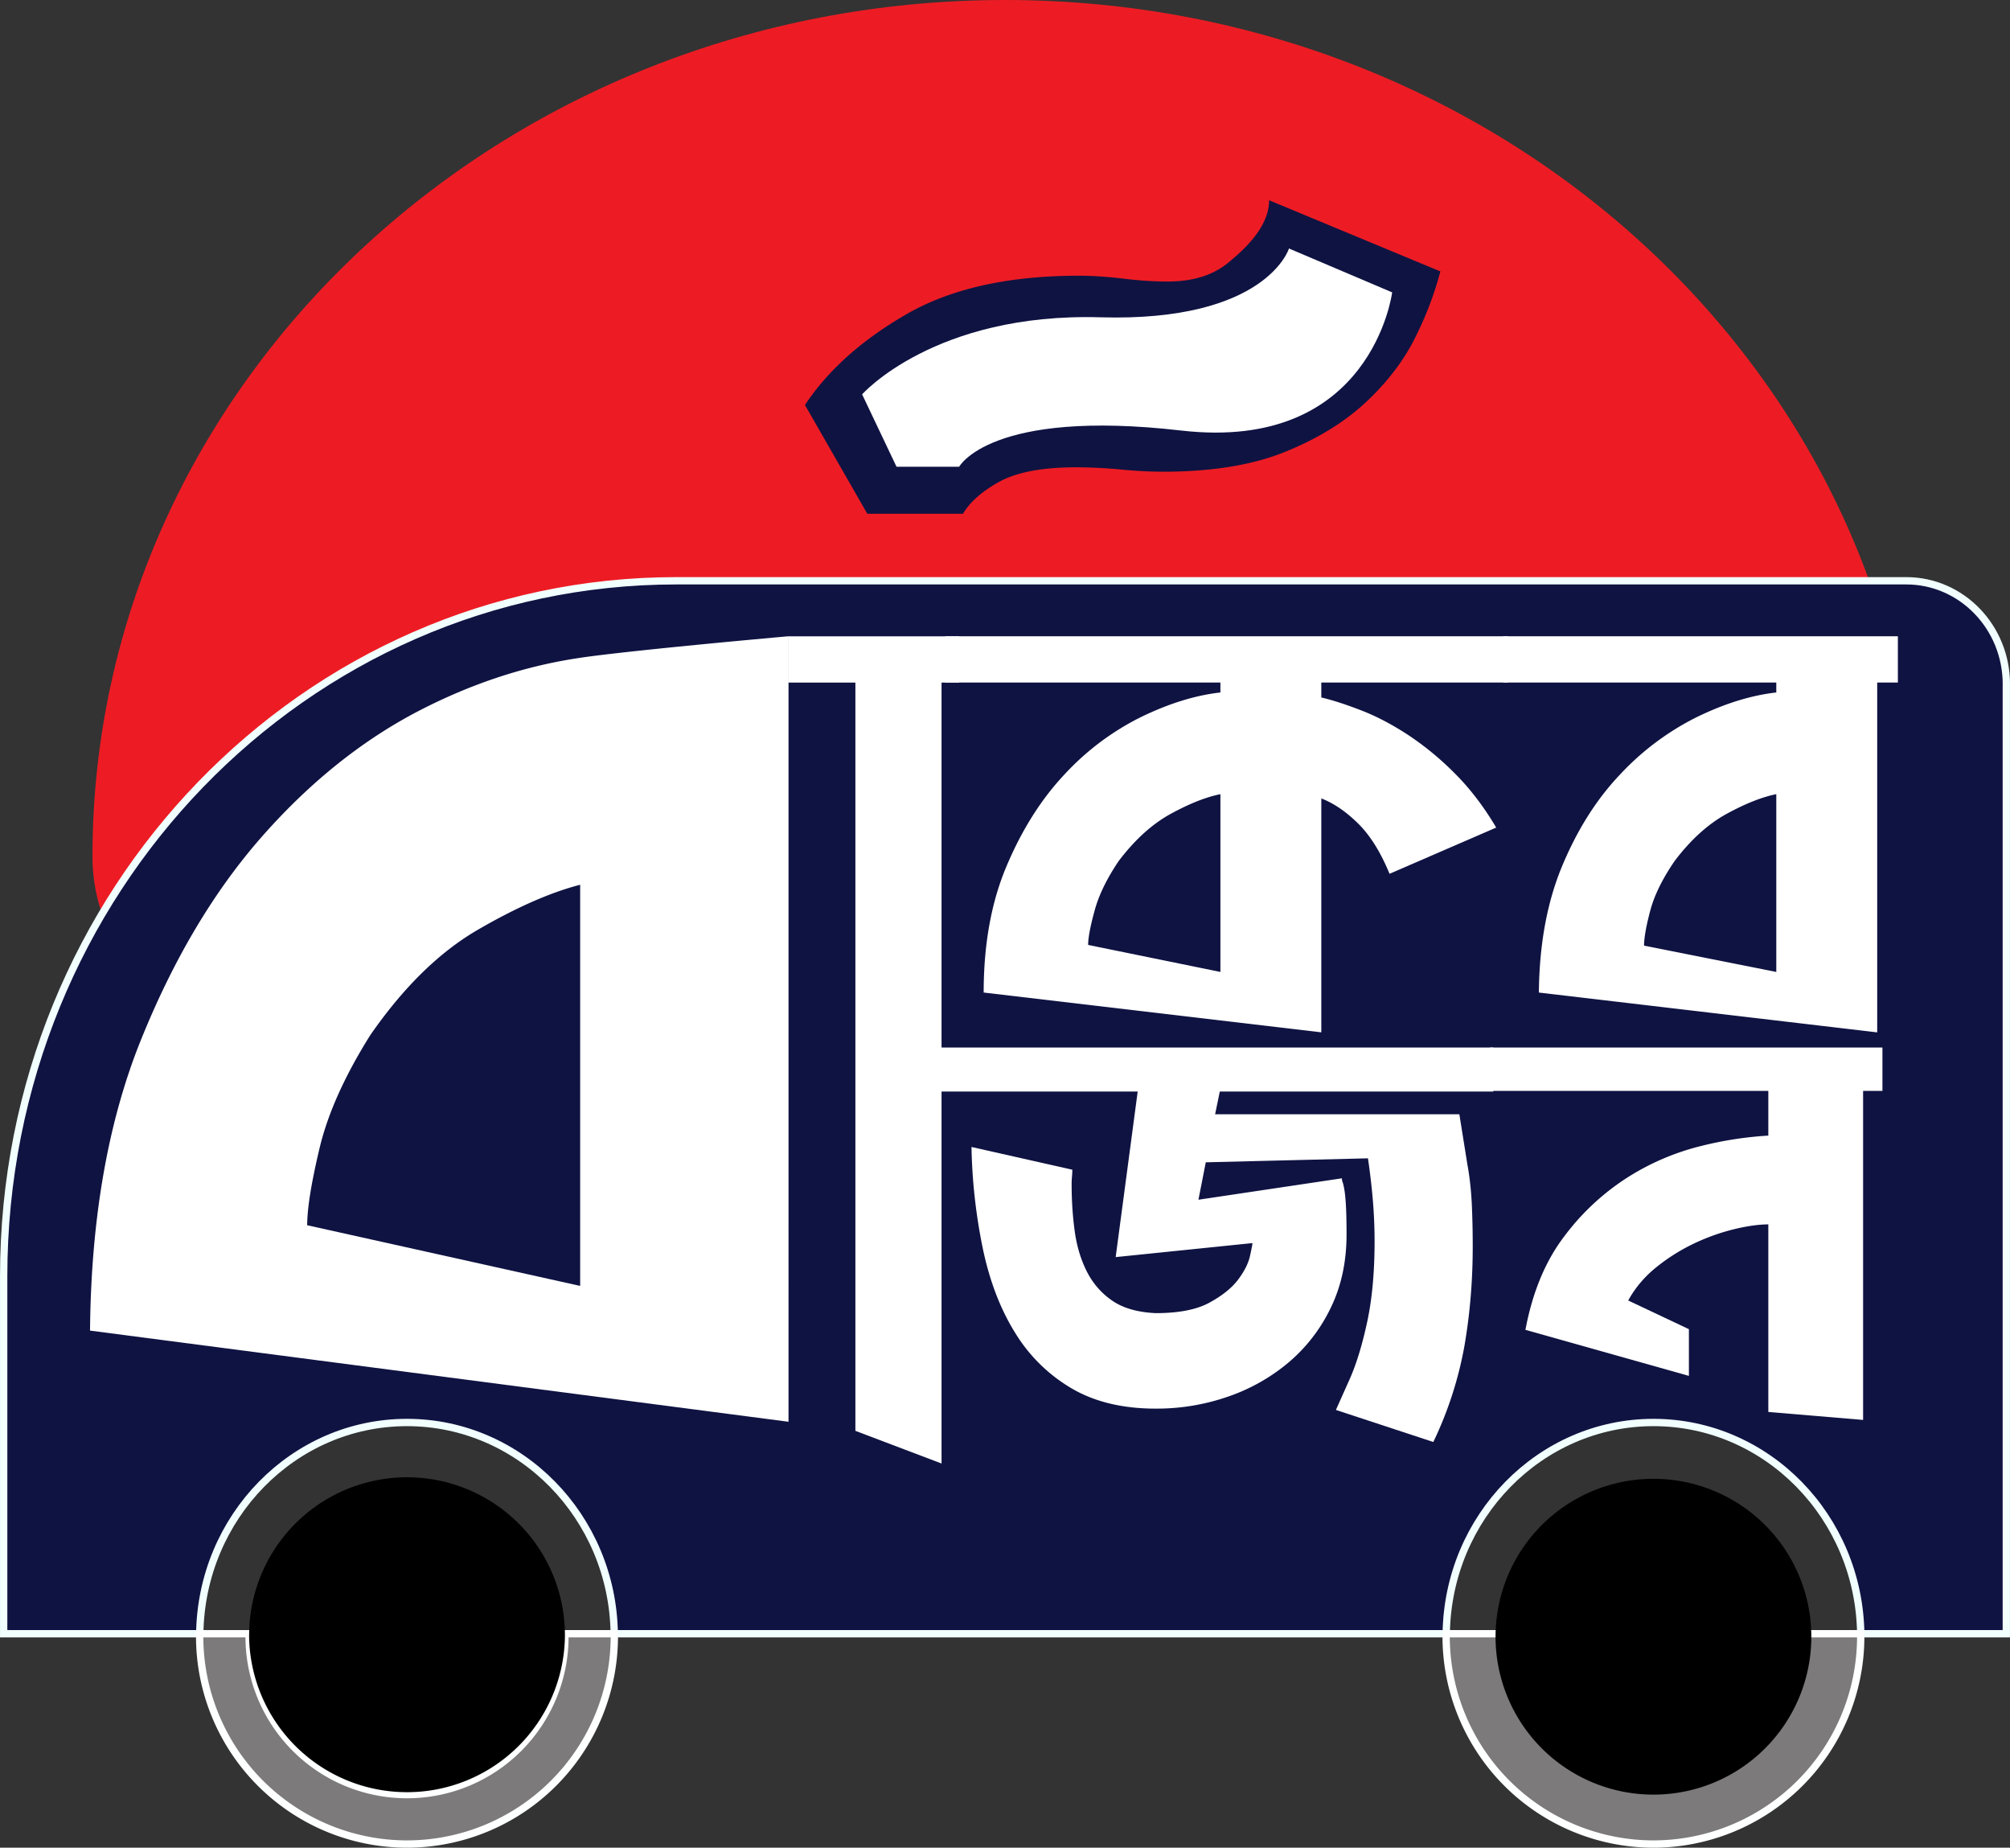
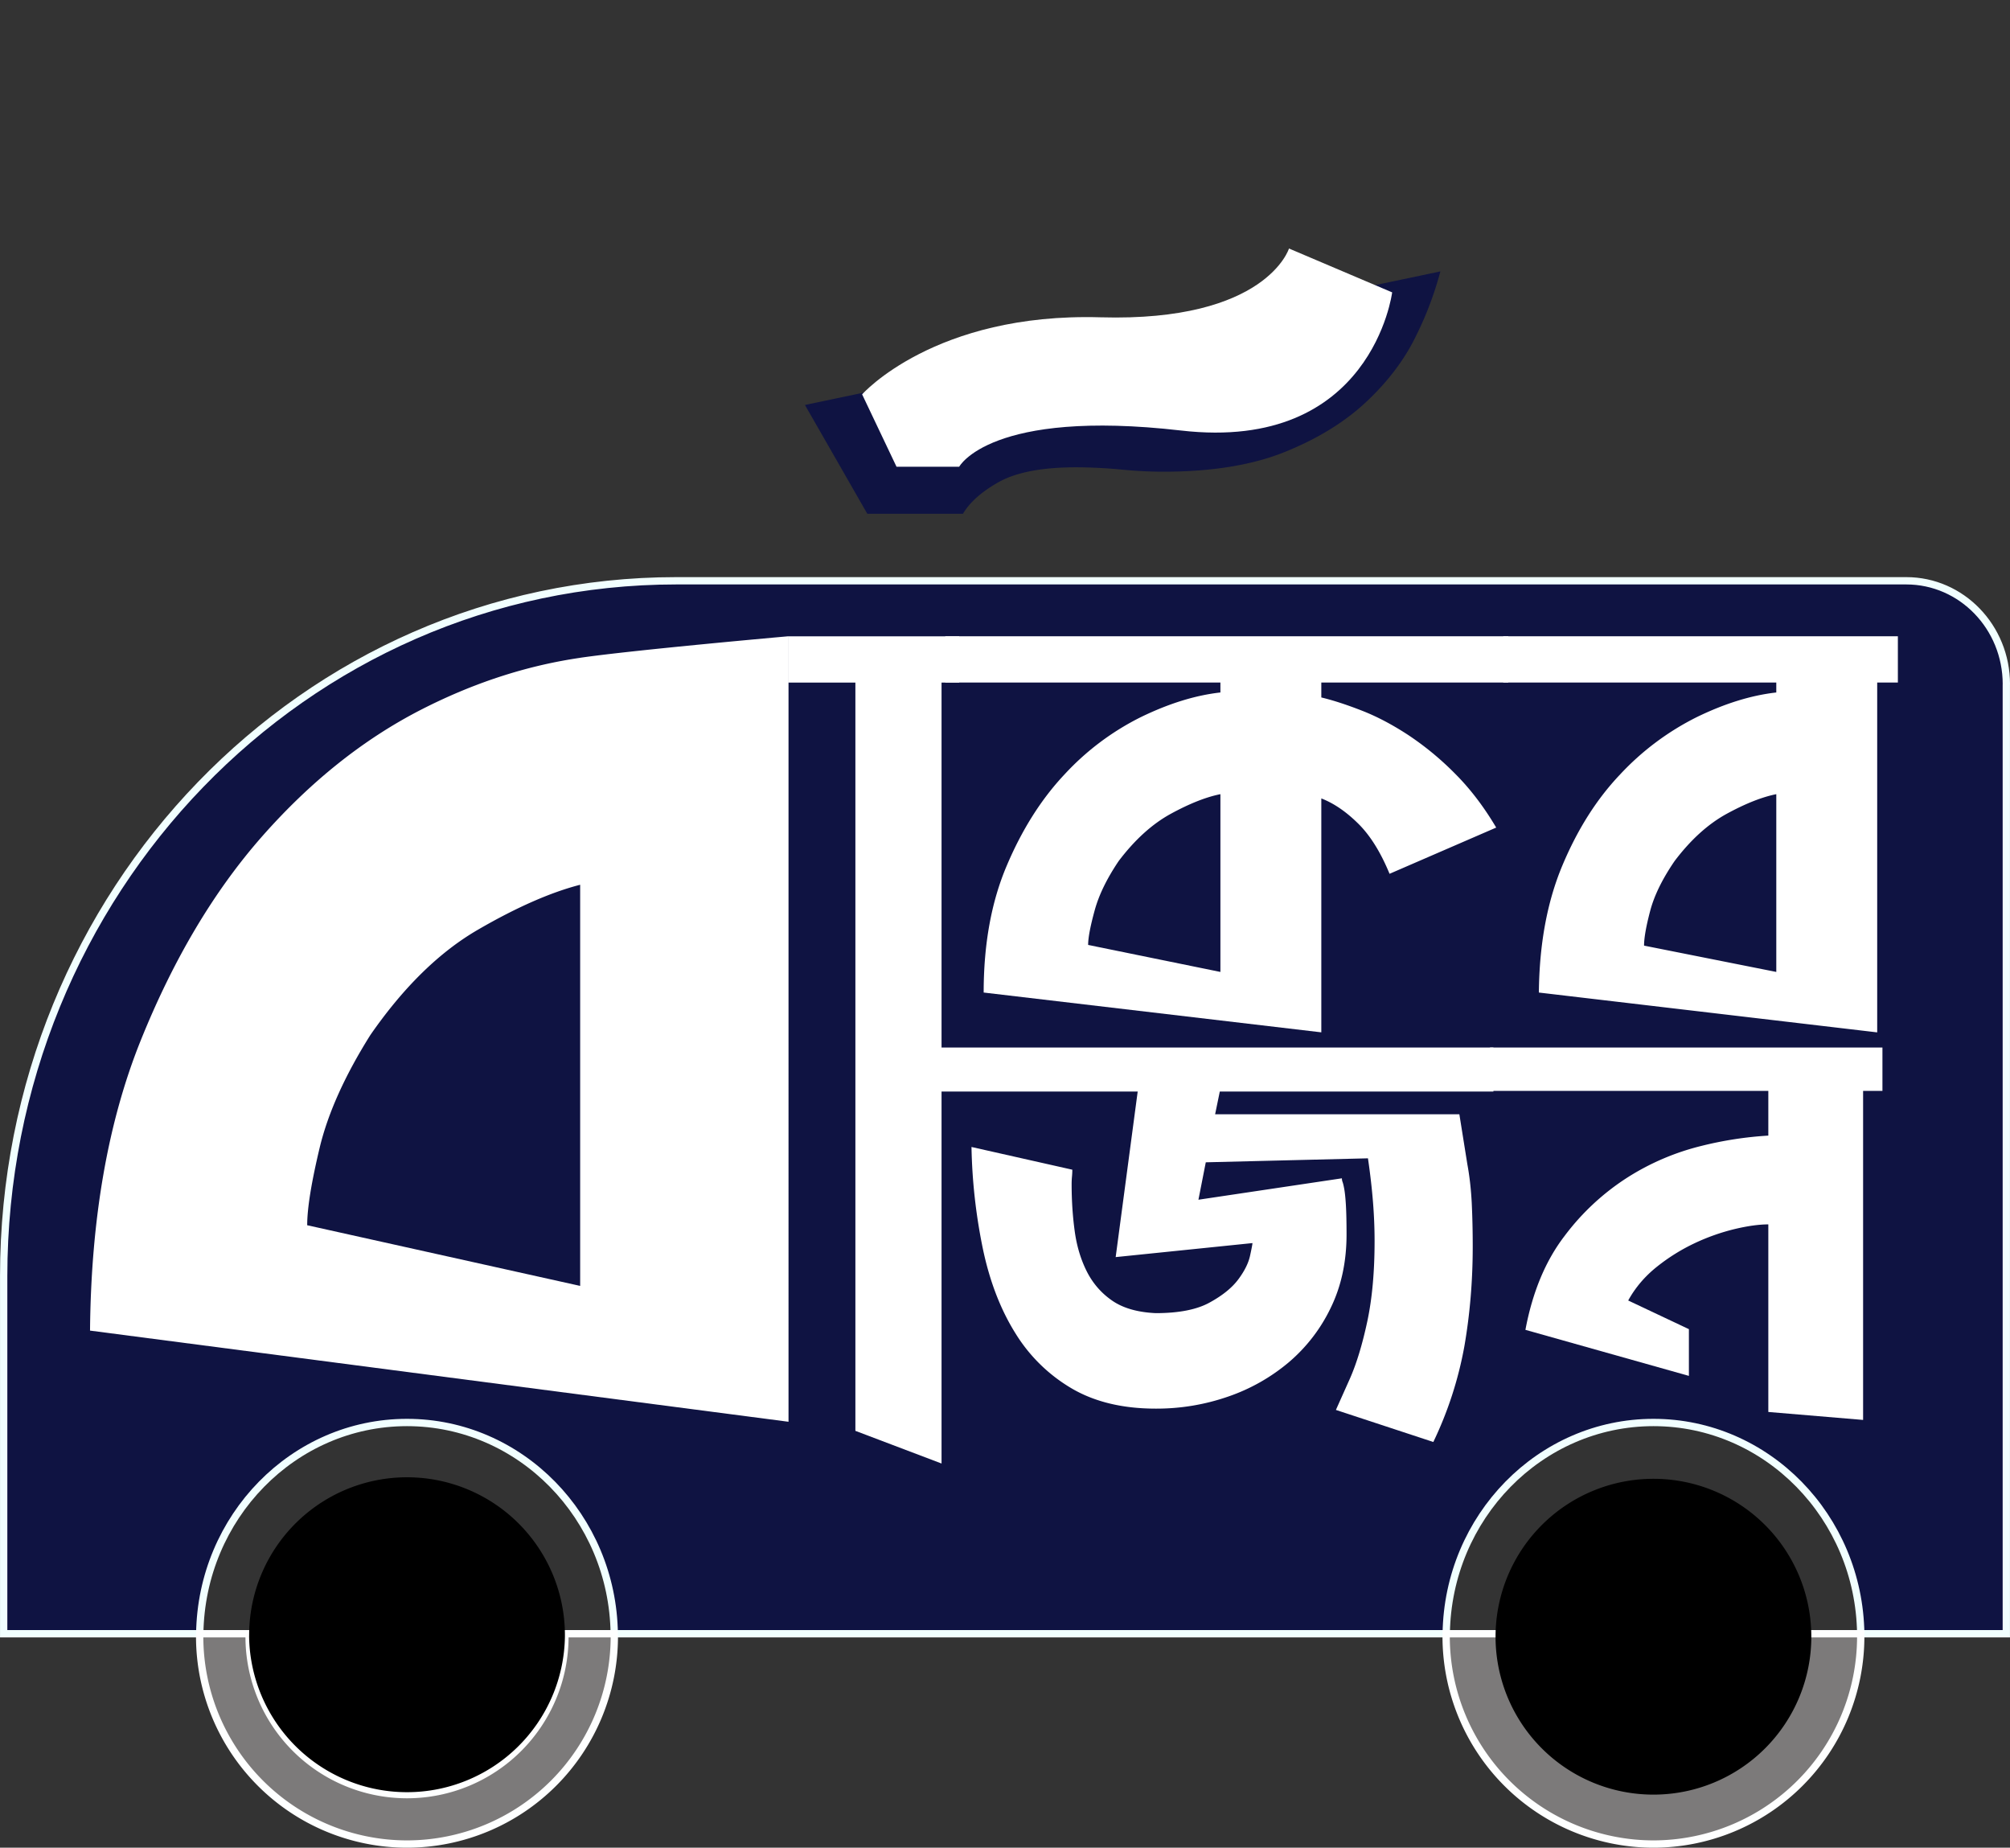
<svg xmlns="http://www.w3.org/2000/svg" width="52.488" height="48.239">
  <rect width="100%" height="100%" fill="#333333" stroke="none" />
-   <path d="M50.073 22.356c0 12.347-47.658 12.347-47.658 0C2.415 10.01 13.083 0 26.244 0c13.16 0 23.829 10.01 23.829 22.356" fill="#ed1c24" />
-   <path d="M37.613 7.086a8.886 8.886 0 01-.628 1.668c-.29.605-.714 1.174-1.27 1.703-.555.53-1.262.974-2.12 1.325-.858.355-1.931.533-3.22.533-.355 0-.733-.02-1.137-.06a12.822 12.822 0 00-1.135-.055c-.884 0-1.552.128-2.009.378-.454.253-.77.533-.947.835h-2.499l-1.628-2.84c.605-.912 1.49-1.7 2.65-2.369 1.162-.67 2.664-1.006 4.509-1.006.352 0 .74.027 1.154.076.418.052.802.076 1.157.076.682 0 1.224-.175 1.628-.53.681-.556 1.023-1.085 1.023-1.592z" fill="#0f1342" />
+   <path d="M37.613 7.086a8.886 8.886 0 01-.628 1.668c-.29.605-.714 1.174-1.27 1.703-.555.53-1.262.974-2.12 1.325-.858.355-1.931.533-3.22.533-.355 0-.733-.02-1.137-.06a12.822 12.822 0 00-1.135-.055c-.884 0-1.552.128-2.009.378-.454.253-.77.533-.947.835h-2.499l-1.628-2.84z" fill="#0f1342" />
  <path d="M52.392 17.864v24.789H48.59c-.041-3.05-2.453-5.515-5.412-5.515s-5.37 2.465-5.412 5.515H16.04c-.04-3.05-2.454-5.515-5.412-5.515-2.96 0-5.37 2.465-5.412 5.515H.096v-9.336c0-10.026 7.864-18.154 17.565-18.154H49.78c1.443 0 2.613 1.209 2.613 2.701" fill="#0f1342" stroke="#f1ffff" stroke-width=".191" paint-order="fill markers stroke" />
  <path d="M28.415 24.67l3.454.705v-4.641c-.372.074-.802.244-1.291.51-.489.267-.943.678-1.365 1.235-.309.458-.52.89-.63 1.299-.112.409-.168.706-.168.891m3.454-6.59v-.26h-7.185v-1.207h14.702v1.207h-4.882v.39c.31.074.662.189 1.059.344.396.154.8.368 1.216.64a7.74 7.74 0 011.215 1.003c.396.395.755.866 1.077 1.41l-2.785 1.207c-.235-.57-.51-1.009-.826-1.318-.315-.31-.634-.526-.956-.65v6.107l-8.817-1.039c0-1.262.2-2.367.603-3.313.401-.947.906-1.743 1.512-2.386a6.88 6.88 0 011.996-1.495c.725-.352 1.414-.566 2.07-.64" fill="#fff" />
  <path d="M46.385 25.375v-4.641c-.371.074-.801.244-1.29.51-.489.267-.944.678-1.365 1.235-.322.47-.535.906-.64 1.309-.106.402-.158.702-.158.9zm3.175-7.556h-.54v9.134l-8.835-1.04c.012-1.262.216-2.367.612-3.313.397-.948.9-1.742 1.514-2.386a7.007 7.007 0 012.004-1.495c.724-.352 1.414-.566 2.07-.64v-.26h-7.13v-1.207H49.56zM15.15 33.572l-7.128-1.584c0-.447.11-1.121.326-2.025.217-.903.659-1.883 1.324-2.942.867-1.25 1.806-2.169 2.815-2.752 1.01-.585 1.897-.973 2.663-1.17zm0-16.398c-1.271.186-2.663.591-4.157 1.356-1.494.766-2.875 1.864-4.14 3.297-1.264 1.433-2.323 3.213-3.18 5.341-.855 2.127-1.296 4.65-1.322 7.571l18.24 2.38V16.611s-4.039.358-5.44.562m5.441-.56h4.455v1.208h-.46v20.388l-2.25-.853V17.821h-1.745z" fill="#fff" />
  <path d="M35.042 30.763a.26.26 0 00.017.096c.012.03.027.09.044.183.017.094.032.233.043.419.011.185.017.44.017.766 0 .71-.136 1.346-.409 1.909a4.302 4.302 0 01-1.098 1.429 4.94 4.94 0 01-1.586.897 5.687 5.687 0 01-1.89.314c-.86 0-1.59-.175-2.187-.523a4.244 4.244 0 01-1.473-1.438c-.383-.61-.665-1.333-.845-2.17a14.407 14.407 0 01-.306-2.7l2.633.593c0 .057-.003.121-.01.191-.006.07-.008.133-.008.191 0 .418.026.823.079 1.212.052.389.156.74.313 1.054.157.314.378.57.662.767.284.198.665.308 1.142.33.603 0 1.075-.092 1.41-.278.339-.186.588-.389.751-.61.163-.22.264-.427.304-.619.042-.192.061-.298.061-.322l-3.572.366.575-4.322h-5.263v-1.15h14.552v1.15h-7.145l-.122.593h6.378l.209 1.307c.058.313.095.647.114 1.002.017.354.026.735.026 1.141 0 .906-.074 1.775-.218 2.606a9.788 9.788 0 01-.811 2.5l-2.544-.837.366-.818c.174-.395.325-.892.453-1.49.128-.599.191-1.298.191-2.1 0-.337-.014-.682-.043-1.037-.029-.354-.072-.73-.13-1.124l-4.235.104-.192.977z" fill="#fff" />
  <path d="M38.91 28.48v-1.132h10.247v1.133h-.505v8.59l-2.475-.208v-4.897c-.244 0-.537.04-.88.122a5.46 5.46 0 00-1.037.366 4.99 4.99 0 00-.994.619c-.313.25-.563.543-.748.88l1.585.748v1.22l-4.269-1.202c.185-.987.526-1.804 1.02-2.448a6.282 6.282 0 011.664-1.542 6.463 6.463 0 011.908-.811 9.533 9.533 0 011.751-.27v-1.167z" fill="#fff" />
  <path d="M16.042 42.73a5.42 5.42 0 01-5.413 5.414 5.42 5.42 0 01-5.415-5.414c0-.025 0-.051.002-.077h1.29l-.001.077a4.123 4.123 0 108.247 0c0-.025 0-.051-.002-.077h1.29c.002.026.002.052.002.077" fill="#7c7a7a" stroke="#feffff" stroke-width=".191" paint-order="fill markers stroke" />
  <path d="M14.752 42.73a4.124 4.124 0 01-8.247 0l.001-.077a4.123 4.123 0 018.246.077" />
  <path d="M48.59 42.73a5.42 5.42 0 01-5.413 5.414 5.42 5.42 0 01-5.413-5.414v-.077H48.59v.077" fill="#7c7a7a" stroke="#feffff" stroke-width=".191" paint-order="fill markers stroke" />
  <path d="M47.3 42.73a4.123 4.123 0 11-8.246.001 4.123 4.123 0 018.246 0" />
  <path d="M22.513 10.296l.898 1.889h1.637s.809-1.518 5.794-.945c4.986.574 5.512-3.607 5.512-3.607L33.66 6.488s-.589 1.92-4.924 1.796c-4.334-.125-6.223 2.012-6.223 2.012" fill="#fff" />
</svg>